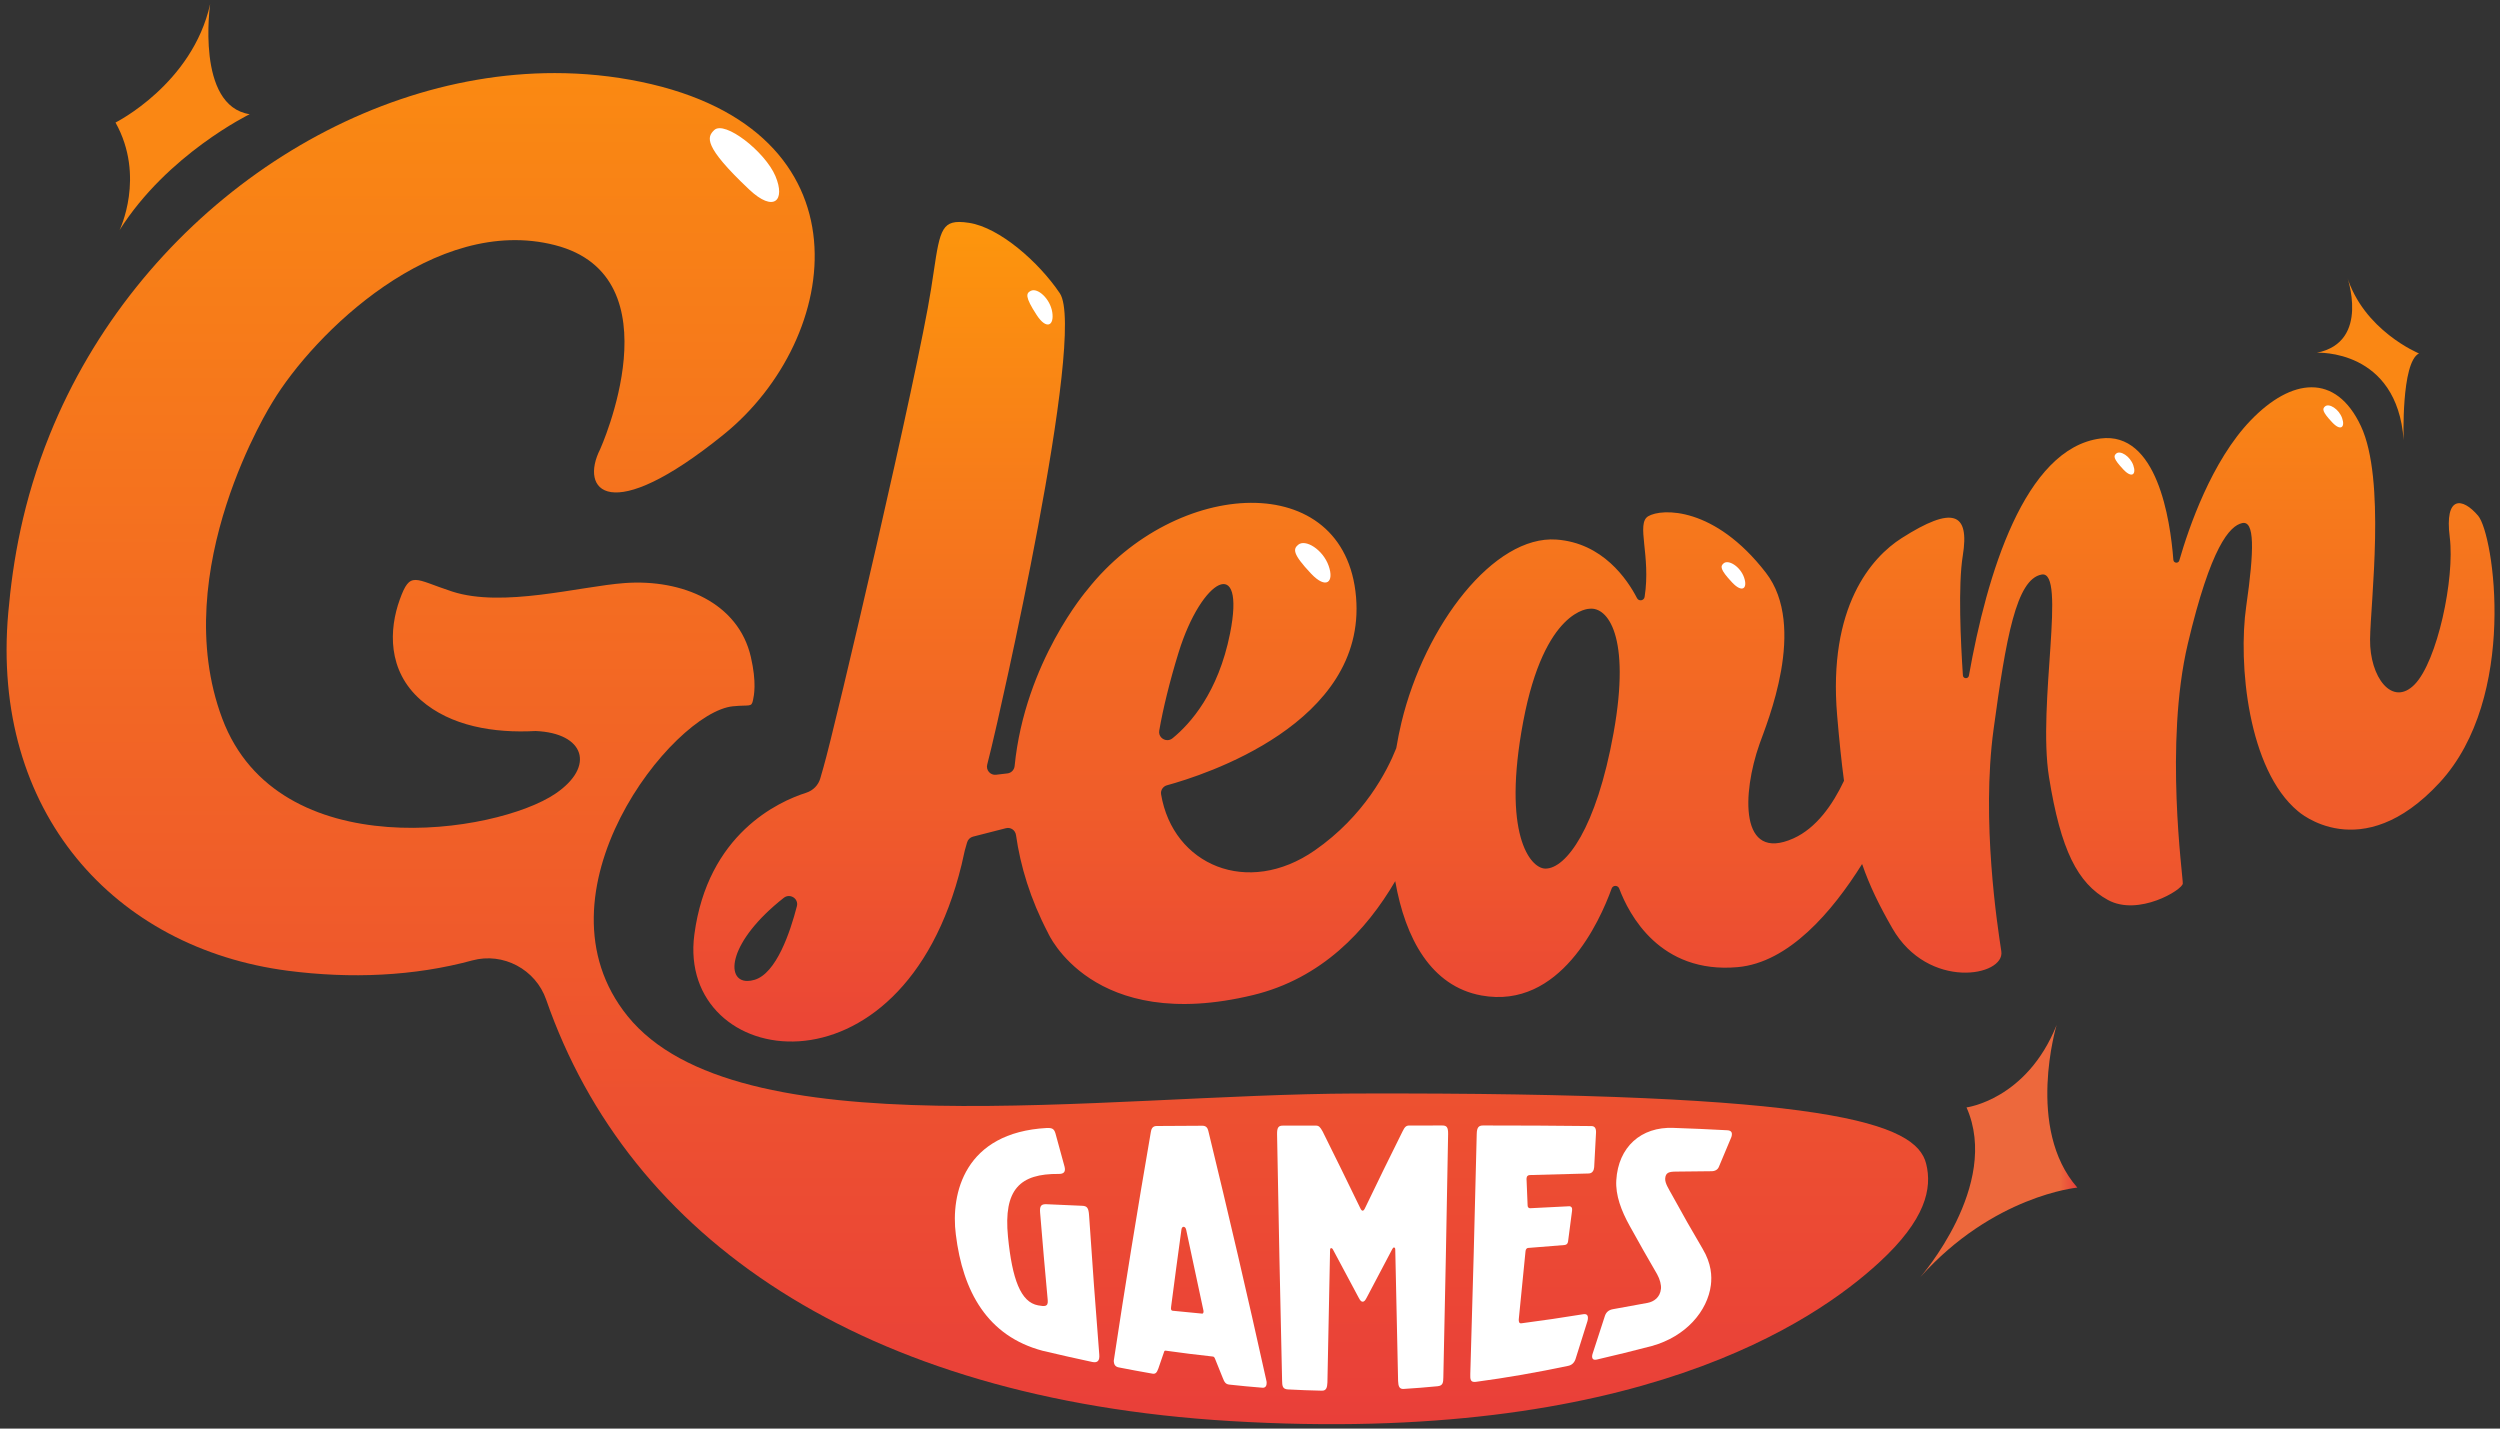
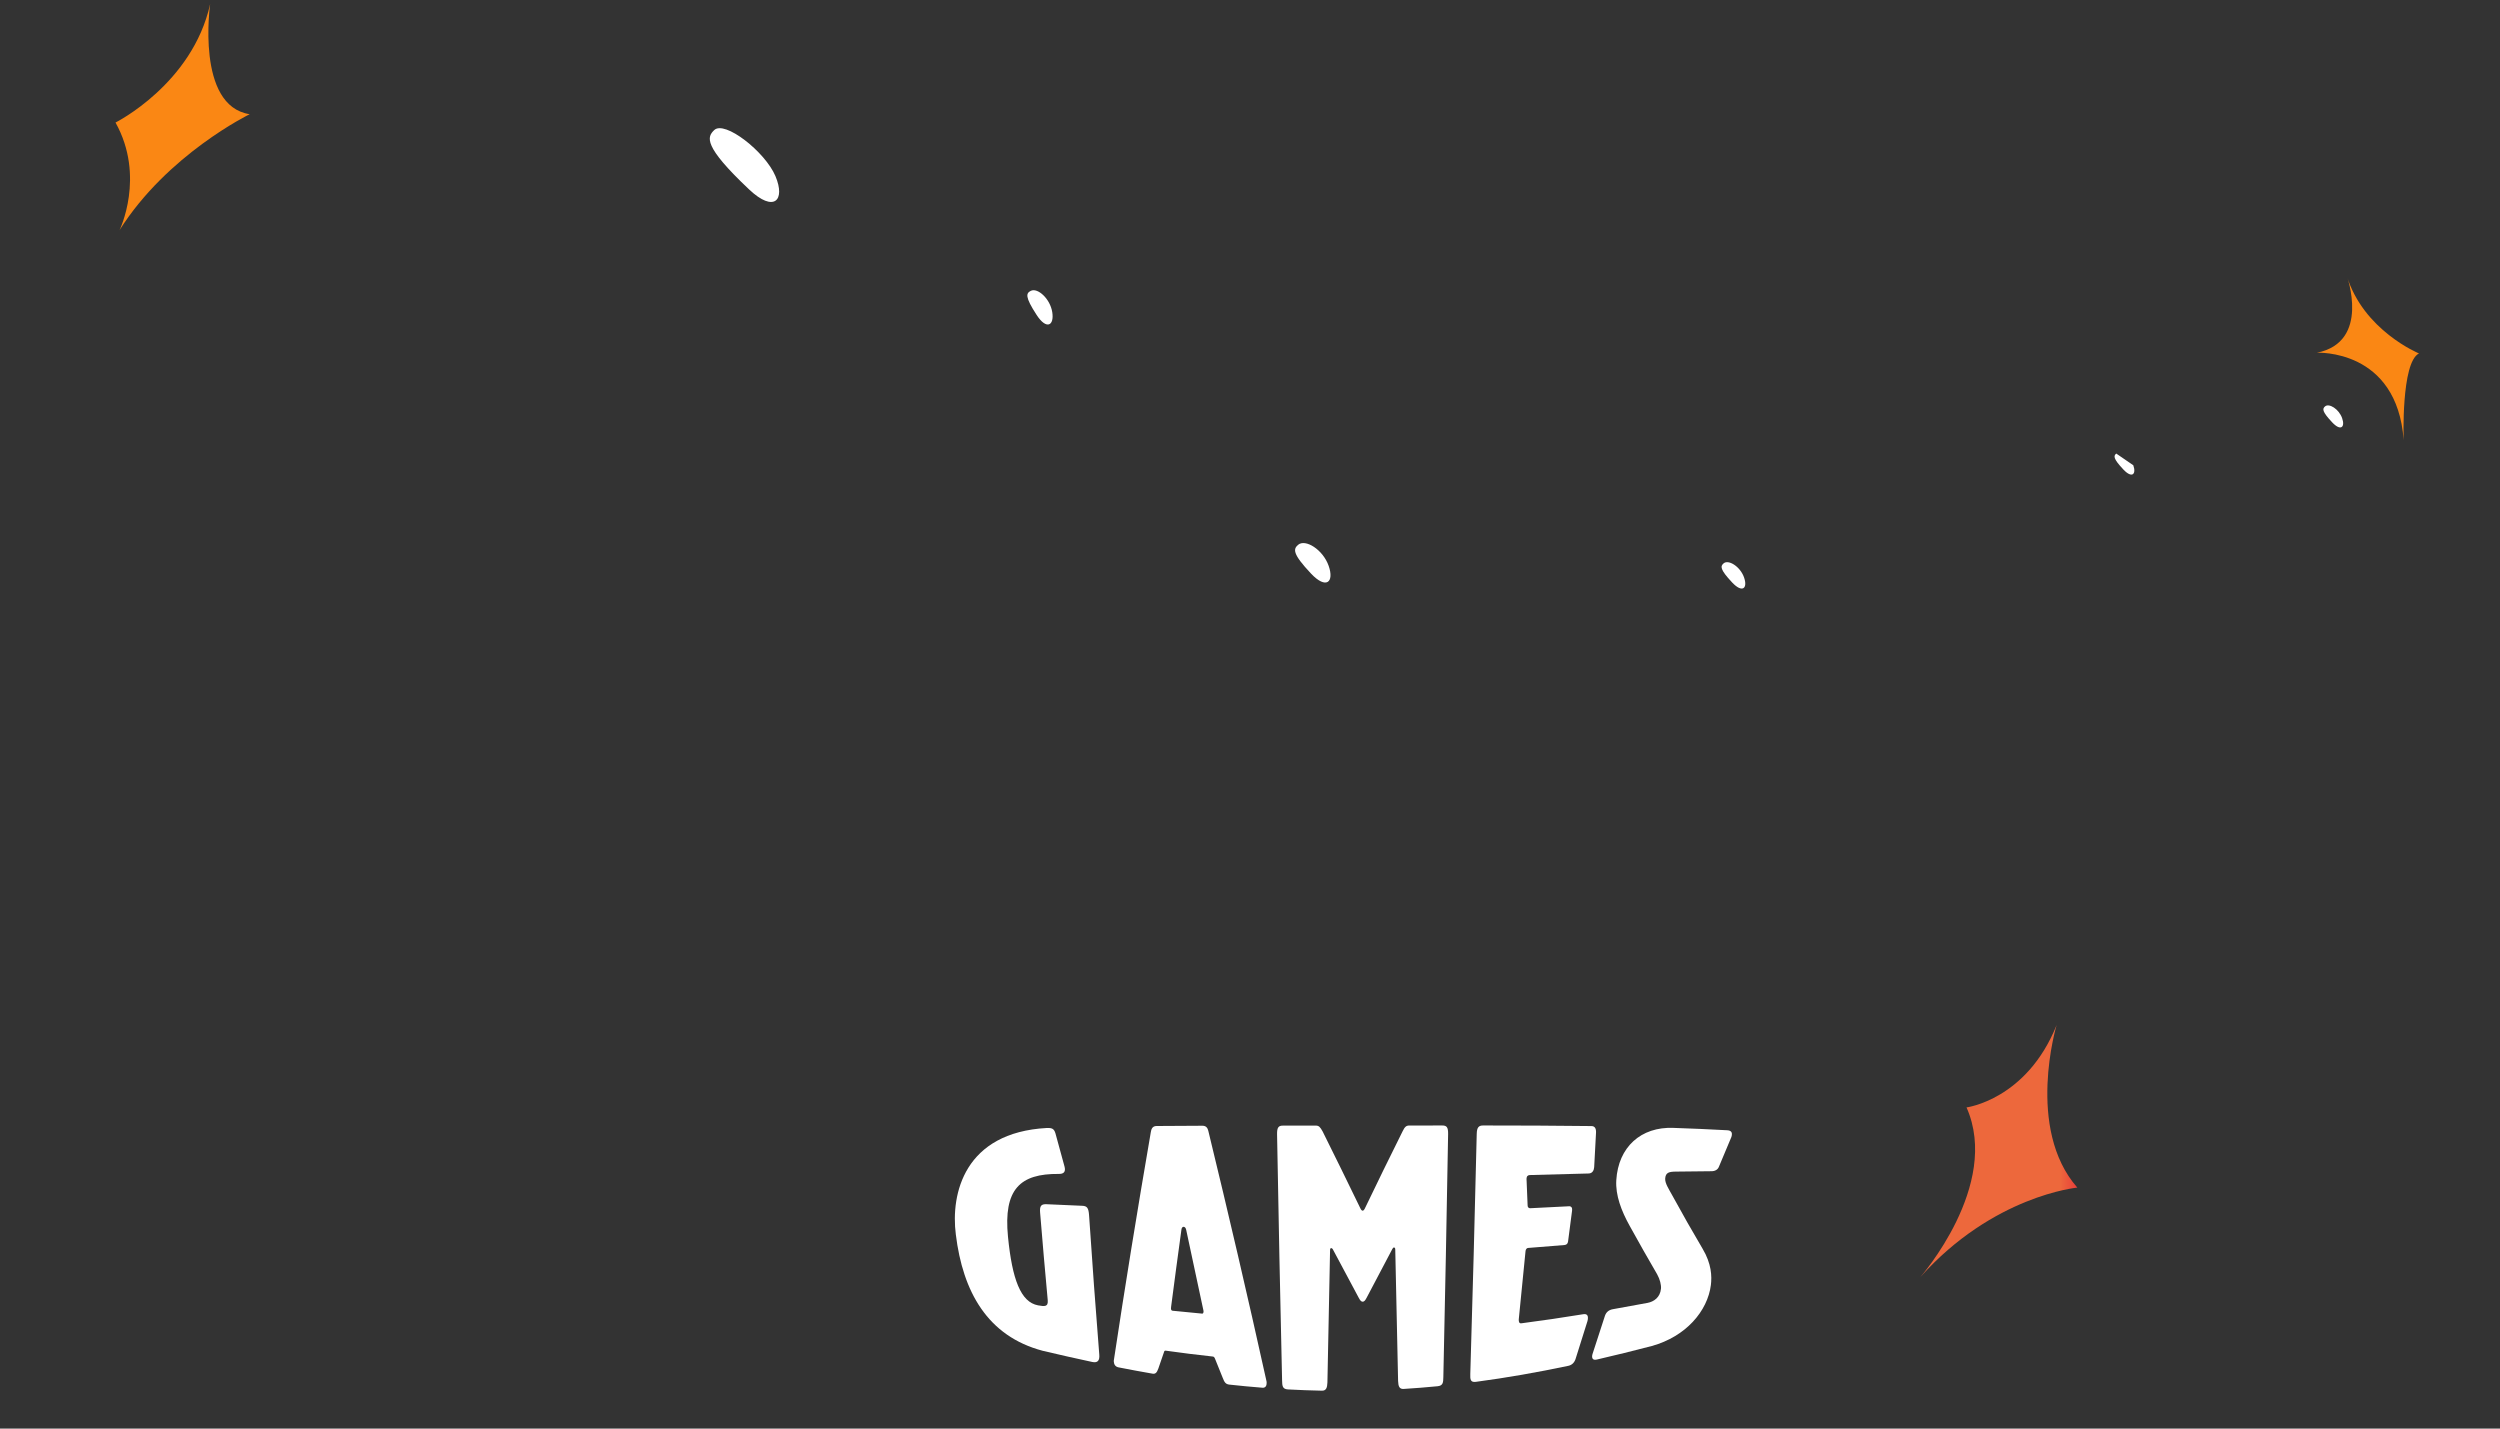
<svg xmlns="http://www.w3.org/2000/svg" width="371px" height="212px" viewBox="0 0 371 212" version="1.1">
  <rect x="0" y="0" width="371" height="212" fill="#333333" stroke="none" />
  <title>Group 2</title>
  <desc>Created with Sketch.</desc>
  <defs>
    <linearGradient x1="50%" y1="100%" x2="50%" y2="-0%" id="linearGradient-1">
      <stop stop-color="#FD960C" offset="0%" />
      <stop stop-color="#E93E3A" offset="100%" />
    </linearGradient>
    <linearGradient x1="50%" y1="99.938%" x2="50%" y2="-0%" id="linearGradient-2">
      <stop stop-color="#FA8912" offset="0.061%" />
      <stop stop-color="#E93E3A" offset="100%" />
    </linearGradient>
    <linearGradient x1="0.003%" y1="49.997%" x2="100.002%" y2="49.997%" id="linearGradient-3">
      <stop stop-color="#ED683C" offset="0%" />
      <stop stop-color="#ED683C" offset="88.764%" />
      <stop stop-color="#E93E3A" offset="100%" />
    </linearGradient>
  </defs>
  <g id="Page-1" stroke="none" stroke-width="1" fill="none" fill-rule="evenodd">
    <g id="Group-3" transform="translate(0.978, -56)" fill-rule="nonzero">
      <g id="Group-2" transform="translate(0, 56.591)">
-         <path d="M137.188,143.994 C135.256,131.599 122.902,78.791 121.222,73.039 L121.222,73.039 C121.06,72.478 120.905,71.941 120.761,71.425 L120.761,71.425 C120.473,70.39 119.68,69.593 118.657,69.266 L118.657,69.266 C114.544,67.954 104.041,63.175 102.062,48.215 L102.062,48.215 C99.412,28.166 132.95,22.591 141.724,58.599 L141.724,58.599 C141.893,59.294 142.038,59.955 142.174,60.601 L142.174,60.601 C142.178,60.625 142.185,60.646 142.19,60.67 L142.19,60.67 C142.306,61.073 142.42,61.479 142.536,61.891 L142.536,61.891 C142.652,62.311 142.99,62.646 143.412,62.753 L143.412,62.753 C145.089,63.179 146.724,63.598 148.305,64.006 L148.305,64.006 C149.012,64.189 149.694,63.71 149.797,62.986 L149.797,62.986 C150.453,58.366 151.921,53.493 154.538,48.482 L154.538,48.482 C154.538,48.482 161.061,33.454 184.982,39.245 L184.982,39.245 C195.133,41.701 201.78,48.797 206.076,56.15 L206.076,56.15 C207.557,47.629 211.409,40.537 218.874,39.181 L218.874,39.181 C230.556,37.061 236.444,50.221 238.19,55.051 L238.19,55.051 C238.381,55.578 239.117,55.574 239.316,55.049 L239.316,55.049 C240.758,51.205 245.36,42.365 256.884,43.387 L256.884,43.387 C264.476,44.061 270.912,51.585 275.358,58.691 L275.358,58.691 C276.476,55.446 277.912,52.523 279.842,49.162 L279.842,49.162 C285.162,39.901 296.589,42.019 296.018,45.735 L296.018,45.735 C295.45,49.451 293.025,65.097 294.869,78.681 L294.869,78.681 C296.714,92.265 298.241,100.978 302.002,101.649 L302.002,101.649 C305.761,102.321 301.357,82.378 303.096,71.577 L303.096,71.577 C304.833,60.775 307.329,55.819 311.844,53.353 L311.844,53.353 C316.361,50.887 322.908,54.859 322.949,55.799 L322.949,55.799 C322.992,56.739 320.202,76.599 323.689,91.351 L323.689,91.351 C327.109,105.821 329.91,108.875 331.762,109.285 L331.762,109.285 C333.613,109.691 333.576,105.397 332.36,96.933 L332.36,96.933 C331.142,88.471 332.614,72.693 340.042,66.529 L340.042,66.529 C340.042,66.529 349.382,58.123 361.061,70.77 L361.061,70.77 C372.741,83.419 369.122,107.609 366.777,110.373 L366.777,110.373 C364.43,113.138 361.781,113.387 362.562,107.213 L362.562,107.213 C363.344,101.038 360.701,88.777 357.365,85.351 L357.365,85.351 C354.03,81.926 350.67,86.446 350.74,92.035 L350.74,92.035 C350.812,97.626 353.1,115.77 349.374,123.695 L349.374,123.695 C345.649,131.623 339.068,130.795 333.042,124.549 L333.042,124.549 C327.228,118.521 323.825,108.574 322.43,103.733 L322.43,103.733 C322.292,103.249 321.586,103.325 321.548,103.827 L321.548,103.827 C321.09,109.835 319.129,122.938 310.728,121.839 L310.728,121.839 C299.434,120.363 293.853,101.57 291.21,86.649 L291.21,86.649 C291.117,86.121 290.35,86.153 290.316,86.687 L290.316,86.687 C289.989,91.581 289.585,100.029 290.298,104.441 L290.298,104.441 C291.341,110.883 288.832,111.898 281.218,107.047 L281.218,107.047 C276.75,104.202 270.289,96.869 271.653,80.746 L271.653,80.746 C271.969,77.013 272.298,73.845 272.672,71.042 L272.672,71.042 C271.018,67.541 268.585,64.011 265.125,62.475 L265.125,62.475 C257.16,58.939 257.546,69.146 260.134,76.497 L260.134,76.497 C261.218,79.581 267.264,93.918 261.077,101.923 L261.077,101.923 C253.47,111.77 245.622,111.499 243.613,110.298 L243.613,110.298 C241.782,109.203 244.046,104.451 243.082,98.327 L243.082,98.327 C242.993,97.761 242.22,97.634 241.957,98.143 L241.957,98.143 C240.516,100.935 236.858,106.342 230.004,106.838 L230.004,106.838 C220.724,107.507 210.484,94.161 207.001,79.718 L207.001,79.718 C206.708,78.499 206.449,77.209 206.226,75.877 L206.226,75.877 C204.874,72.469 201.472,65.815 194.136,60.715 L194.136,60.715 C184.173,53.787 173.092,58.526 171.326,69.039 L171.326,69.039 C171.225,69.642 171.617,70.218 172.204,70.377 L172.204,70.377 C177.538,71.83 201.842,79.503 200.26,98.305 L200.26,98.305 C198.641,117.507 173.517,116.039 160.373,99.385 L160.373,99.385 C160.373,99.385 151.122,88.682 149.592,73.231 L149.592,73.231 C149.534,72.666 149.1,72.206 148.536,72.138 L148.536,72.138 C147.965,72.069 147.397,72.002 146.833,71.937 L146.833,71.937 C145.993,71.839 145.317,72.618 145.522,73.439 L145.522,73.439 C145.737,74.303 145.949,75.165 146.16,76.014 L146.16,76.014 C147.044,79.587 160.33,137.398 156.302,143.386 L156.302,143.386 C153.177,148.031 147.353,153.142 142.844,153.838 L142.844,153.838 C142.282,153.925 141.794,153.973 141.366,153.973 L141.366,153.973 C138.361,153.973 138.378,151.625 137.188,143.994 M171.053,78.485 C171.602,81.683 172.622,85.874 173.934,90.111 L173.934,90.111 C177.334,101.097 183.925,104.751 181.56,92.899 L181.56,92.899 C179.809,84.13 175.664,79.498 173.026,77.351 L173.026,77.351 C172.788,77.158 172.518,77.073 172.256,77.073 L172.256,77.073 C171.558,77.073 170.913,77.681 171.053,78.485 M228.274,58.015 C226.117,58.123 221.91,63.097 225.073,79.858 L225.073,79.858 C228.236,96.619 234.908,96.571 234.908,96.571 L234.908,96.571 C237.53,96.882 241.08,92.653 238.482,78.179 L238.482,78.179 C235.916,63.889 231.377,58.013 228.386,58.011 L228.386,58.011 C228.349,58.011 228.312,58.013 228.274,58.015 M115.332,53.671 C116.249,54.393 117.572,53.559 117.28,52.43 L117.28,52.43 C116.286,48.574 114.226,42.457 110.992,41.505 L110.992,41.505 C110.606,41.39 110.25,41.335 109.932,41.335 L109.932,41.335 C106.624,41.335 107.09,47.183 115.332,53.671" id="path36" fill="url(#linearGradient-1)" transform="translate(235.561, 93.16) scale(-1, 1) rotate(-180) translate(-235.561, -93.16) " />
-         <path d="M0.249,130.691 C-2.376,101.071 16.041,80.879 41.754,77.544 C51.074,76.336 60.48,76.728 69.105,79.077 C73.688,80.325 78.516,77.747 80.073,73.26 C92.356,37.864 126.885,14.024 181.537,10.725 C241.796,7.087 268.389,25.537 277.837,34.208 C284.824,40.62 285.772,45.26 284.866,48.9 C283.356,54.957 270.825,59.54 200.157,59.328 C162.256,59.215 108.365,50.799 92.172,70.793 C77.438,88.984 98.844,115.911 107.792,116.792 C110.336,117.043 110.538,116.597 110.772,117.719 C110.91,118.391 111.334,120.272 110.448,124.12 C108.589,132.179 100.234,135.704 91.714,135.079 C85.046,134.589 73.64,131.372 66.121,133.823 C60.493,135.657 59.909,136.969 58.342,132.613 C56.772,128.257 56.458,122.101 61.486,117.707 C65.92,113.831 72.32,112.787 78.5,113.123 C85.793,112.821 87.397,107.867 81.457,103.832 C72.685,97.871 40.296,92.883 32.006,114.967 C23.72,137.048 39.448,161.911 39.448,161.911 C45.592,172.125 63.552,189.808 81.384,185.227 C99.656,180.532 88.081,154.933 88.081,154.933 C85.021,148.893 89.337,143.279 106.466,157.165 C123.992,171.371 128.657,202.307 94.126,209.461 C89.905,210.336 85.62,210.759 81.33,210.759 C50.534,210.761 19.308,189.029 6.414,157.129 C2.401,147.201 0.924,138.316 0.249,130.691 Z" id="path62" fill="url(#linearGradient-2)" transform="translate(142.577, 110.507) scale(-1, 1) rotate(-180) translate(-142.577, -110.507) " />
        <path d="M105.003,29.092 C103.959,28.076 103.311,26.782 110.198,20.285 C113.879,16.812 115.621,18.654 114.097,22.269 C112.573,25.884 106.55,30.6 105.003,29.092" id="path74" fill="#FFFFFF" transform="translate(109.502, 23.907) scale(-1, 1) rotate(-180) translate(-109.502, -23.907) " />
        <path d="M191.656,85.593 C190.934,84.969 190.796,84.285 193.569,81.338 C195.841,78.925 197.052,80.063 196.193,82.485 C195.337,84.906 192.726,86.519 191.656,85.593" id="path78" fill="#FFFFFF" transform="translate(193.841, 82.929) scale(-1, 1) rotate(-180) translate(-193.841, -82.929) " />
        <path d="M254.803,86.575 C254.322,86.158 254.227,85.701 256.082,83.73 C257.602,82.117 258.41,82.878 257.836,84.497 C257.264,86.117 255.518,87.194 254.803,86.575" id="path82" fill="#FFFFFF" transform="translate(256.264, 84.794) scale(-1, 1) rotate(-180) translate(-256.264, -84.794) " />
        <path d="M151.987,47.473 C151.301,47.122 151.08,46.625 152.864,43.888 C154.325,41.645 155.489,42.304 155.179,44.304 C154.867,46.304 153.004,47.992 151.987,47.473" id="path86" fill="#FFFFFF" transform="translate(153.356, 45.023) scale(-1, 1) rotate(-180) translate(-153.356, -45.023) " />
-         <path d="M313.07,69.692 C312.667,69.342 312.59,68.961 314.138,67.317 C315.406,65.969 316.082,66.605 315.602,67.957 C315.125,69.308 313.667,70.208 313.07,69.692" id="path90" fill="#FFFFFF" transform="translate(314.29, 68.204) scale(-1, 1) rotate(-180) translate(-314.29, -68.204) " />
+         <path d="M313.07,69.692 C312.667,69.342 312.59,68.961 314.138,67.317 C315.406,65.969 316.082,66.605 315.602,67.957 " id="path90" fill="#FFFFFF" transform="translate(314.29, 68.204) scale(-1, 1) rotate(-180) translate(-314.29, -68.204) " />
        <path d="M344.058,62.694 C343.655,62.345 343.579,61.964 345.126,60.32 C346.394,58.972 347.07,59.608 346.59,60.96 C346.113,62.31 344.655,63.21 344.058,62.694" id="path94" fill="#FFFFFF" transform="translate(345.278, 61.207) scale(-1, 1) rotate(-180) translate(-345.278, -61.207) " />
        <path d="M290.853,176.735 C295.986,165.185 283.97,151.523 283.97,151.523 L283.97,151.523 C294.796,163.675 307.3,164.837 307.3,164.837 L307.3,164.837 C299.592,173.587 304.224,188.964 304.224,188.964 L304.224,188.964 C299.797,177.88 290.853,176.735 290.853,176.735" id="path116" fill="url(#linearGradient-3)" transform="translate(295.635, 170.243) scale(-1, 1) rotate(-180) translate(-295.635, -170.243) " />
        <path d="M36.074,17.208 C36.074,17.208 23.859,11.267 16.76,-2.84217094e-14 C16.76,-2.84217094e-14 20.64,7.949 16.164,15.973 C16.164,15.973 27.586,21.684 30.21,33.567 C30.21,33.567 28.048,18.443 36.074,17.208" id="path128" fill="#FA8714" transform="translate(26.119, 16.783) scale(-1, 1) rotate(-180) translate(-26.119, -16.783) " />
        <path d="M342.851,53.245 C342.851,53.245 354.739,53.87 355.722,40.283 C355.722,40.283 355.326,51.803 357.998,53.141 C357.998,53.141 349.718,56.543 347.27,64.717 C347.27,64.717 350.895,54.854 342.851,53.245" id="path132" fill="#FA8714" transform="translate(350.424, 52.5) scale(-1, 1) rotate(-180) translate(-350.424, -52.5) " />
        <path d="M154.372,201.564 C155.144,201.588 155.439,201.458 155.647,200.776 C156.077,199.209 156.507,197.638 156.936,196.064 C156.989,195.88 157.043,195.696 157.055,195.512 C157.089,195.008 156.827,194.736 156.141,194.746 C150.419,194.798 147.911,192.5 148.607,185.424 C149.231,179.097 150.499,175.714 153.076,175.241 C154.015,175.082 154.599,174.982 154.504,176.022 C154.105,180.31 153.731,184.641 153.373,189.014 C153.291,190.032 153.551,190.285 154.352,190.25 C156.116,190.176 157.875,190.097 159.629,190.018 C160.351,189.986 160.568,189.7 160.641,188.586 C161.105,181.624 161.613,174.73 162.156,167.916 C162.225,167.053 161.919,166.669 161.112,166.841 C158.669,167.362 156.216,167.918 153.755,168.501 C145.549,170.677 141.903,177.288 140.868,185.75 C140.084,191.828 142.145,200.893 154.372,201.564" id="path136" fill="#FFFFFF" transform="translate(151.443, 184.183) scale(-1, 1) rotate(-180) translate(-151.443, -184.183) " />
        <path d="M175.055,189.889 C175.001,190.191 174.837,190.347 174.682,190.355 C174.523,190.36 174.371,190.22 174.345,189.924 C173.814,186.075 173.306,182.265 172.817,178.505 C172.817,178.504 172.79,178.264 172.794,178.215 C172.803,178.019 172.886,177.915 173.039,177.897 C174.513,177.743 175.979,177.599 177.447,177.468 C177.565,177.457 177.634,177.651 177.626,177.8 C177.623,177.849 177.619,177.948 177.575,178.103 C176.742,182.052 175.901,185.98 175.055,189.889 M186.945,167.551 C186.986,167.445 186.989,167.292 186.993,167.191 C187.003,166.781 186.825,166.437 186.371,166.472 C184.734,166.601 183.095,166.755 181.455,166.936 C180.923,166.995 180.727,167.267 180.471,167.945 C180.093,168.888 179.715,169.828 179.335,170.765 C179.25,170.973 179.17,171.081 179.017,171.099 C176.689,171.349 174.357,171.643 172.017,171.972 C171.865,171.995 171.793,171.909 171.762,171.768 C171.478,170.945 171.198,170.128 170.919,169.317 C170.694,168.687 170.478,168.487 170.059,168.559 C168.383,168.849 166.702,169.163 165.019,169.493 C164.521,169.591 164.345,169.945 164.315,170.315 C164.307,170.407 164.299,170.545 164.33,170.629 C165.93,181.24 167.771,192.616 169.806,204.42 C169.873,204.813 170.009,205.307 170.655,205.312 C172.929,205.331 175.198,205.343 177.469,205.351 C178.071,205.352 178.243,204.948 178.335,204.595 C181.294,192.427 184.182,180.053 186.945,167.551" id="path140" fill="#FFFFFF" transform="translate(175.651, 185.91) scale(-1, 1) rotate(-180) translate(-175.651, -185.91) " />
        <path d="M200.669,180.198 C199.403,182.584 198.123,184.981 196.83,187.384 C196.751,187.54 196.634,187.592 196.555,187.592 C196.477,187.592 196.402,187.49 196.403,187.282 C196.261,180.741 196.13,174.2 196.011,167.661 C195.981,166.885 195.835,166.421 195.197,166.433 C193.513,166.468 191.83,166.53 190.145,166.621 C189.314,166.668 189.305,167.184 189.285,167.952 C189.003,180.114 188.754,192.29 188.539,204.482 C188.523,205.512 188.759,205.769 189.402,205.769 C191.033,205.77 192.663,205.772 194.295,205.772 C194.737,205.773 194.939,205.564 195.306,204.893 C197.179,201.13 199.027,197.361 200.845,193.609 C201.005,193.248 201.122,193.146 201.238,193.146 C201.358,193.148 201.474,193.252 201.633,193.614 C203.446,197.389 205.289,201.161 207.159,204.908 C207.483,205.577 207.689,205.784 208.167,205.784 C209.799,205.785 211.43,205.786 213.063,205.788 C213.705,205.789 213.939,205.536 213.922,204.517 C213.715,192.472 213.478,180.446 213.214,168.442 C213.198,167.684 213.186,167.173 212.359,167.093 C210.678,166.93 208.995,166.796 207.315,166.692 C206.677,166.652 206.53,167.106 206.499,167.877 C206.367,174.37 206.23,180.872 206.079,187.38 C206.079,187.585 206.005,187.686 205.886,187.682 C205.807,187.68 205.73,187.628 205.651,187.472 C204.361,185.053 203.085,182.632 201.825,180.214 C201.633,179.85 201.478,179.641 201.247,179.637 C201.017,179.634 200.863,179.84 200.669,180.198" id="path144" fill="#FFFFFF" transform="translate(201.231, 186.11) scale(-1, 1) rotate(-180) translate(-201.231, -186.11) " />
        <path d="M233.984,176.482 C234.521,176.57 234.696,176.282 234.667,175.871 C234.657,175.733 234.649,175.597 234.6,175.453 C234.007,173.589 233.416,171.71 232.829,169.819 C232.643,169.283 232.285,168.933 231.753,168.821 C227.169,167.855 222.601,167.051 218.043,166.446 C217.215,166.337 217.192,166.834 217.213,167.583 C217.569,179.43 217.889,191.315 218.168,203.231 C218.191,204.239 218.479,204.49 219.123,204.49 C224.464,204.486 229.82,204.471 235.193,204.403 C235.719,204.397 235.901,204.019 235.871,203.411 C235.783,201.71 235.691,200.013 235.599,198.318 C235.573,197.85 235.345,197.381 234.788,197.366 C231.871,197.289 228.959,197.209 226.052,197.133 C225.773,197.126 225.568,196.974 225.555,196.583 C225.549,196.437 225.58,196.241 225.576,196.143 C225.625,194.971 225.675,193.801 225.72,192.633 C225.712,192.387 225.861,192.201 226.099,192.211 C228.023,192.303 229.947,192.401 231.875,192.502 C232.191,192.519 232.337,192.291 232.325,192.057 C232.321,191.978 232.317,191.899 232.313,191.819 C232.117,190.302 231.917,188.783 231.721,187.263 C231.668,186.977 231.537,186.778 231.184,186.749 C229.381,186.595 227.579,186.451 225.78,186.315 C225.584,186.302 225.419,186.094 225.407,185.802 C225.073,182.441 224.741,179.078 224.407,175.713 C224.393,175.371 224.456,175.09 224.801,175.134 C227.856,175.53 230.916,175.982 233.984,176.482" id="path148" fill="#FFFFFF" transform="translate(226.541, 185.46) scale(-1, 1) rotate(-180) translate(-226.541, -185.46) " />
        <path d="M236.002,166.812 C235.471,166.689 235.262,166.909 235.295,167.36 C235.305,167.496 235.353,167.639 235.401,167.783 C235.998,169.644 236.599,171.491 237.202,173.324 C237.39,173.845 237.759,174.173 238.377,174.283 C240.087,174.583 241.803,174.896 243.521,175.219 C244.449,175.395 245.386,176.025 245.51,177.319 C245.561,177.865 245.371,178.697 244.939,179.468 C243.614,181.735 242.259,184.128 240.879,186.627 C239.629,188.868 238.742,191.195 238.881,193.431 C239.175,198.34 242.546,201.385 247.355,201.188 C250.014,201.099 252.679,200.984 255.353,200.837 C255.885,200.808 256.066,200.552 256.03,200.188 C256.018,200.068 256.009,199.947 255.957,199.827 C255.339,198.369 254.719,196.896 254.105,195.412 C253.943,195.007 253.555,194.763 253.03,194.759 C251.241,194.749 249.451,194.728 247.665,194.701 C246.697,194.687 246.202,194.551 246.137,193.684 C246.085,192.989 246.655,192.145 247.106,191.316 C248.663,188.476 250.189,185.784 251.677,183.273 C253.031,181.004 253.07,179.156 252.918,177.876 C252.431,174.012 249.222,170.227 244.153,168.821 C241.427,168.109 238.711,167.436 236.002,166.812" id="path152" fill="#FFFFFF" transform="translate(245.663, 183.988) scale(-1, 1) rotate(-180) translate(-245.663, -183.988) " />
      </g>
    </g>
  </g>
</svg>